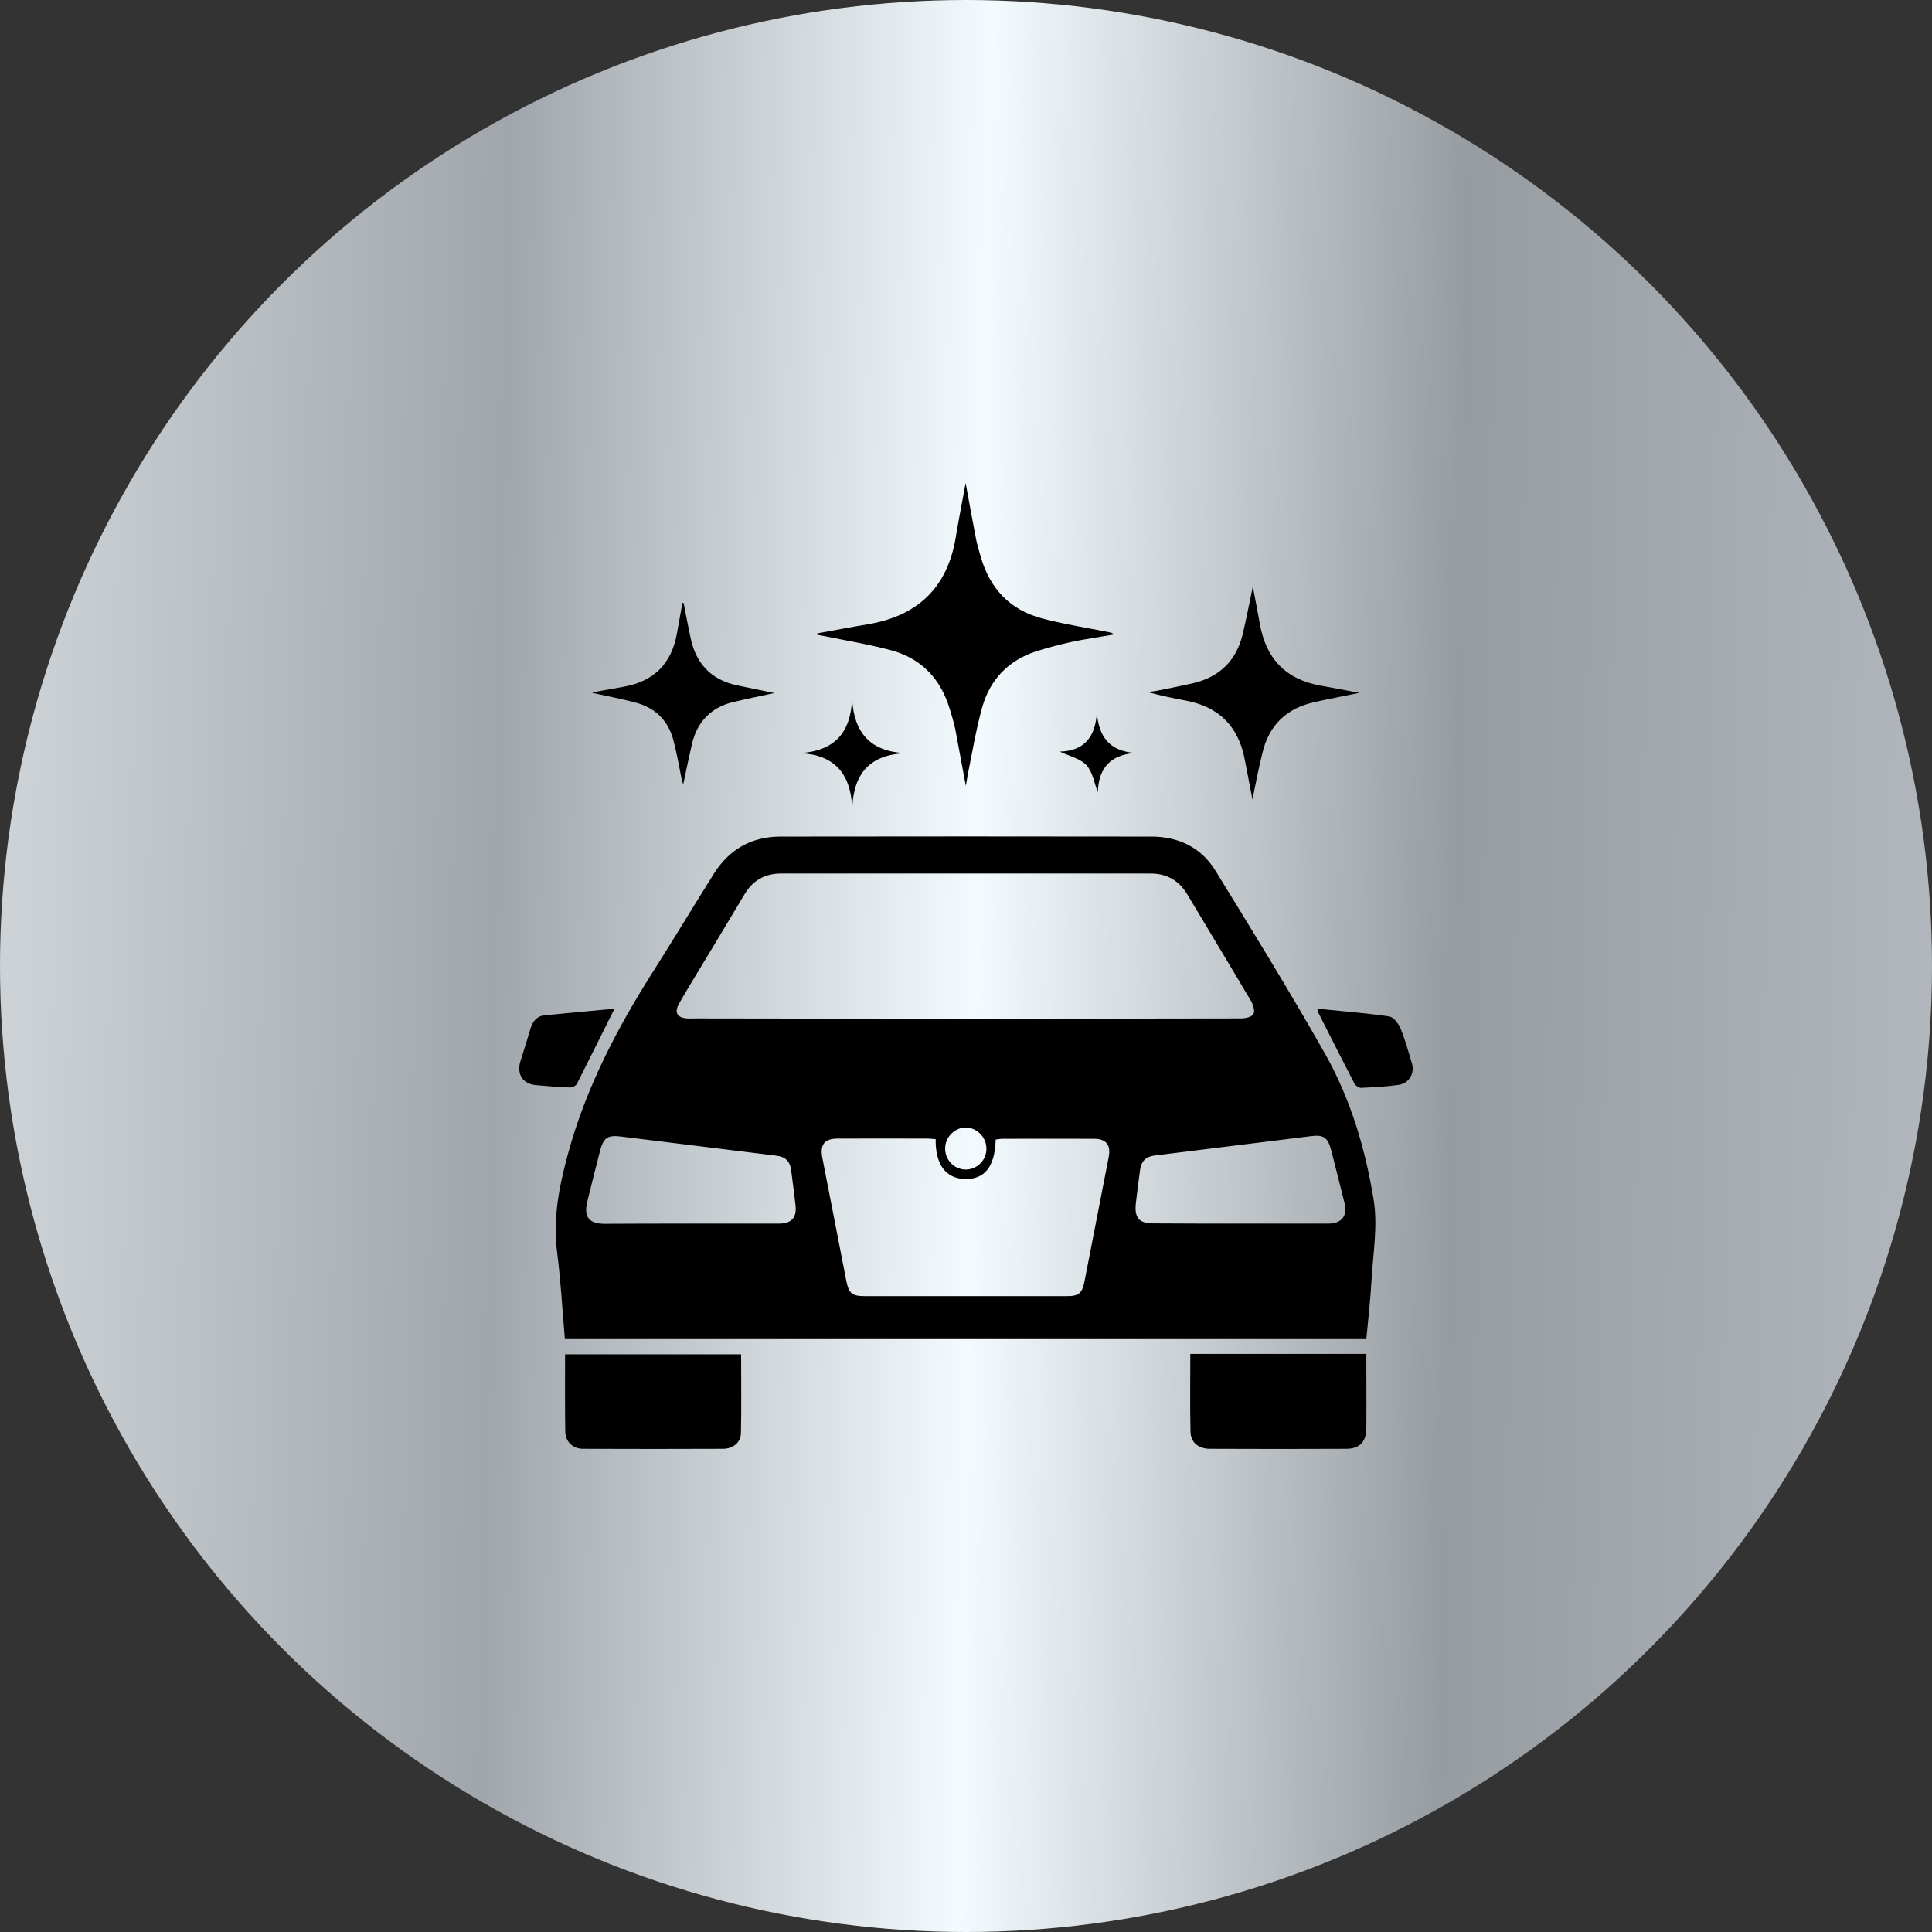
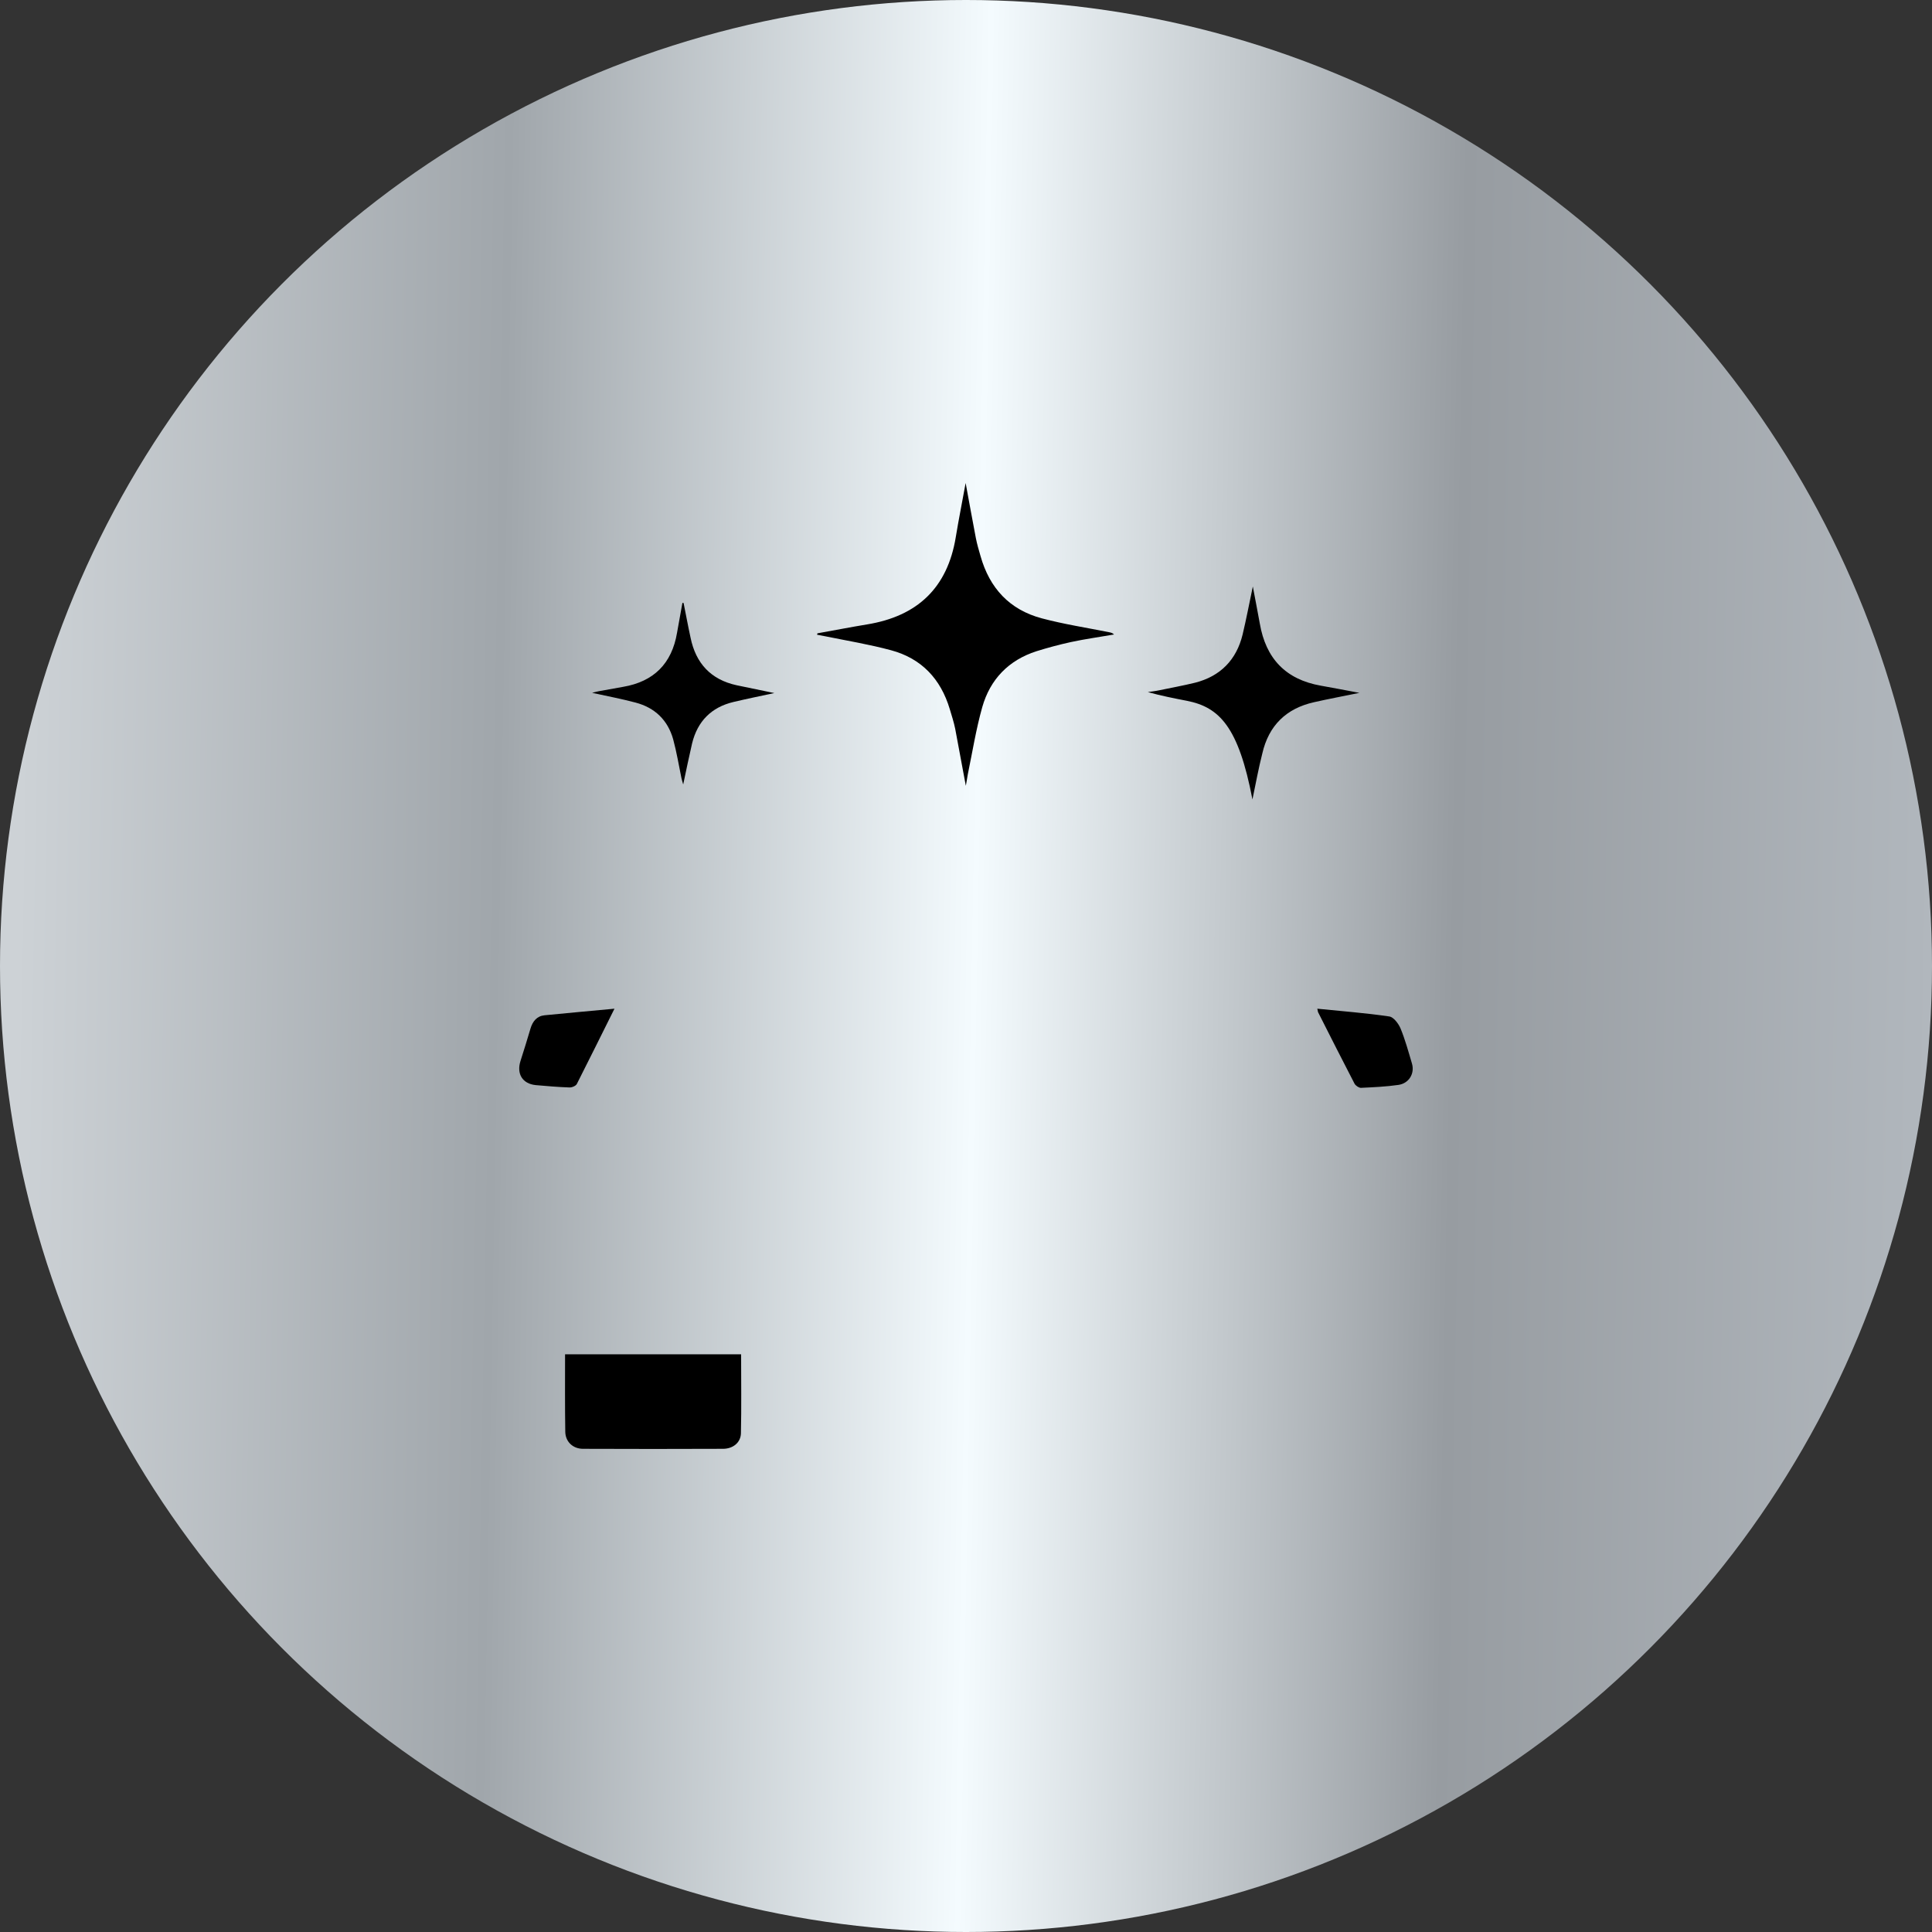
<svg xmlns="http://www.w3.org/2000/svg" width="80" height="80" viewBox="0 0 80 80" fill="none">
  <rect x="0" y="0" width="80" height="80" fill="#333333" stroke="none" />
  <circle cx="40" cy="40" r="40" fill="url(#paint0_linear_2233_9969)" />
-   <path d="M56.577 55.45C45.49 55.45 34.46 55.45 23.39 55.45C23.286 54.242 23.222 53.05 23.07 51.867C22.886 50.457 23.15 49.136 23.517 47.783C24.261 45.045 25.548 42.581 27.058 40.206C27.906 38.869 28.721 37.516 29.56 36.179C30.192 35.172 31.111 34.649 32.294 34.641C37.417 34.633 42.549 34.633 47.672 34.641C48.791 34.641 49.727 35.084 50.318 36.034C51.869 38.555 53.419 41.075 54.874 43.644C55.929 45.513 56.537 47.574 56.881 49.684C57.056 50.755 56.857 51.899 56.793 53.002C56.745 53.823 56.657 54.621 56.577 55.45ZM39.991 42.179C43.788 42.179 47.585 42.179 51.381 42.17C51.565 42.17 51.821 42.114 51.901 41.993C51.973 41.873 51.893 41.607 51.805 41.454C50.934 39.98 50.047 38.514 49.167 37.041C48.824 36.461 48.312 36.171 47.648 36.171C42.549 36.171 37.449 36.171 32.342 36.171C31.67 36.171 31.167 36.461 30.823 37.041C30.296 37.926 29.76 38.812 29.233 39.69C28.857 40.31 28.481 40.922 28.121 41.55C27.906 41.921 28.041 42.146 28.449 42.17C28.569 42.179 28.689 42.17 28.809 42.17C32.534 42.179 36.258 42.179 39.991 42.179ZM38.744 47.172C38.624 47.163 38.52 47.147 38.408 47.147C37.17 47.147 35.931 47.139 34.692 47.147C34.14 47.147 33.948 47.389 34.052 47.945C34.38 49.644 34.716 51.335 35.043 53.034C35.147 53.55 35.275 53.67 35.795 53.67C38.592 53.67 41.382 53.67 44.179 53.67C44.675 53.67 44.811 53.55 44.907 53.058C45.243 51.351 45.57 49.636 45.906 47.928C46.01 47.413 45.81 47.155 45.291 47.155C44.036 47.147 42.789 47.155 41.534 47.155C41.43 47.155 41.326 47.172 41.23 47.188C41.198 48.307 40.775 48.839 39.951 48.822C39.168 48.798 38.728 48.227 38.744 47.172ZM28.593 50.667C29.816 50.667 31.039 50.667 32.262 50.667C32.773 50.667 32.997 50.417 32.941 49.91C32.885 49.418 32.821 48.927 32.757 48.436C32.709 48.081 32.51 47.896 32.15 47.856C30 47.59 27.85 47.325 25.692 47.059C25.156 46.994 24.98 47.123 24.844 47.663C24.668 48.347 24.493 49.04 24.325 49.724C24.157 50.385 24.381 50.675 25.036 50.675C26.227 50.667 27.41 50.667 28.593 50.667ZM51.349 50.667C52.564 50.667 53.771 50.667 54.986 50.667C55.57 50.667 55.809 50.352 55.666 49.781C55.49 49.056 55.298 48.323 55.114 47.598C54.986 47.115 54.802 46.978 54.307 47.043C52.141 47.308 49.974 47.582 47.808 47.848C47.449 47.888 47.257 48.09 47.209 48.436C47.145 48.903 47.089 49.362 47.033 49.829C46.969 50.425 47.169 50.658 47.752 50.658C48.959 50.667 50.158 50.667 51.349 50.667ZM40.846 47.582C40.854 47.107 40.471 46.704 40.007 46.688C39.544 46.68 39.144 47.075 39.136 47.542C39.128 48.025 39.504 48.42 39.975 48.428C40.447 48.436 40.838 48.057 40.846 47.582Z" fill="black" />
  <path d="M33.846 26.225C34.533 26.104 35.221 25.967 35.908 25.855C37.978 25.516 39.233 24.349 39.577 22.239C39.697 21.498 39.849 20.765 39.985 20C40.129 20.781 40.264 21.53 40.408 22.279C40.456 22.529 40.528 22.77 40.6 23.02C40.976 24.357 41.807 25.251 43.142 25.605C44.053 25.847 44.988 25.991 45.916 26.177C45.988 26.193 46.059 26.201 46.131 26.273C45.532 26.378 44.932 26.459 44.341 26.587C43.861 26.692 43.382 26.821 42.918 26.966C41.767 27.336 41 28.126 40.672 29.285C40.416 30.195 40.264 31.146 40.073 32.072C40.049 32.2 40.033 32.329 39.993 32.539C39.833 31.693 39.697 30.936 39.553 30.179C39.497 29.905 39.409 29.632 39.329 29.366C38.954 28.11 38.154 27.264 36.899 26.926C36.004 26.684 35.077 26.531 34.166 26.346C34.054 26.322 33.942 26.306 33.83 26.282C33.846 26.257 33.846 26.241 33.846 26.225Z" fill="black" />
  <path d="M30.688 56.078C30.688 57.181 30.704 58.261 30.68 59.348C30.672 59.734 30.352 59.992 29.937 59.992C28.003 60 26.076 60 24.142 59.992C23.718 59.992 23.415 59.694 23.407 59.291C23.39 58.236 23.398 57.173 23.398 56.078C25.828 56.078 28.234 56.078 30.688 56.078Z" fill="black" />
-   <path d="M49.288 56.062C51.726 56.062 54.116 56.062 56.578 56.062C56.578 56.328 56.578 56.594 56.578 56.852C56.578 57.617 56.586 58.382 56.578 59.147C56.57 59.703 56.298 59.992 55.739 59.992C53.861 60.001 51.982 60.001 50.104 59.992C49.624 59.992 49.304 59.727 49.296 59.284C49.272 58.229 49.288 57.166 49.288 56.062Z" fill="black" />
-   <path d="M51.861 33.103C51.742 32.483 51.646 31.968 51.542 31.444C51.286 30.099 50.495 29.286 49.152 29.02C48.616 28.916 48.081 28.811 47.529 28.658C47.681 28.634 47.841 28.618 47.993 28.585C48.489 28.481 48.984 28.392 49.48 28.271C50.527 28.006 51.198 27.329 51.454 26.274C51.606 25.638 51.726 25.002 51.877 24.285C51.981 24.841 52.077 25.324 52.165 25.815C52.413 27.265 53.236 28.135 54.691 28.392C55.211 28.481 55.722 28.585 56.29 28.69C55.626 28.827 55.011 28.94 54.411 29.077C53.26 29.334 52.533 30.043 52.269 31.203C52.117 31.799 52.005 32.411 51.861 33.103Z" fill="black" />
+   <path d="M51.861 33.103C51.286 30.099 50.495 29.286 49.152 29.02C48.616 28.916 48.081 28.811 47.529 28.658C47.681 28.634 47.841 28.618 47.993 28.585C48.489 28.481 48.984 28.392 49.48 28.271C50.527 28.006 51.198 27.329 51.454 26.274C51.606 25.638 51.726 25.002 51.877 24.285C51.981 24.841 52.077 25.324 52.165 25.815C52.413 27.265 53.236 28.135 54.691 28.392C55.211 28.481 55.722 28.585 56.29 28.69C55.626 28.827 55.011 28.94 54.411 29.077C53.26 29.334 52.533 30.043 52.269 31.203C52.117 31.799 52.005 32.411 51.861 33.103Z" fill="black" />
  <path d="M28.306 24.969C28.402 25.444 28.49 25.927 28.594 26.402C28.81 27.465 29.433 28.142 30.504 28.375C31.008 28.48 31.512 28.585 32.063 28.698C31.464 28.826 30.912 28.939 30.369 29.068C29.457 29.285 28.882 29.865 28.658 30.783C28.53 31.331 28.418 31.879 28.29 32.483C28.258 32.37 28.234 32.297 28.218 32.225C28.107 31.685 28.019 31.146 27.875 30.614C27.651 29.817 27.115 29.302 26.316 29.092C25.741 28.939 25.149 28.826 24.518 28.689C24.637 28.657 24.725 28.633 24.821 28.617C25.149 28.561 25.477 28.496 25.805 28.44C27.067 28.223 27.819 27.482 28.035 26.201C28.107 25.79 28.186 25.372 28.258 24.961C28.274 24.969 28.29 24.969 28.306 24.969Z" fill="black" />
  <path d="M25.444 41.768C24.901 42.855 24.397 43.877 23.886 44.884C23.846 44.965 23.678 45.037 23.574 45.029C23.11 45.013 22.647 44.973 22.183 44.932C21.632 44.876 21.384 44.465 21.552 43.934C21.696 43.491 21.832 43.04 21.967 42.589C22.055 42.291 22.231 42.074 22.543 42.041C23.486 41.945 24.445 41.864 25.444 41.768Z" fill="black" />
  <path d="M54.547 41.768C55.562 41.872 56.553 41.945 57.528 42.09C57.704 42.114 57.904 42.38 57.992 42.581C58.184 43.048 58.32 43.547 58.464 44.031C58.591 44.449 58.344 44.86 57.904 44.924C57.392 44.997 56.873 45.021 56.353 45.045C56.265 45.045 56.138 44.957 56.09 44.876C55.586 43.902 55.09 42.927 54.595 41.945C54.571 41.913 54.571 41.872 54.547 41.768Z" fill="black" />
-   <path d="M33.117 31.186C34.54 31.098 35.227 30.357 35.283 28.939C35.363 30.349 36.043 31.122 37.489 31.186C36.043 31.251 35.355 32 35.291 33.433C35.211 32.024 34.556 31.251 33.117 31.186Z" fill="black" />
-   <path d="M43.885 31.122C44.892 31.098 45.355 30.518 45.419 29.512C45.499 30.502 45.939 31.106 47.01 31.179C45.955 31.251 45.483 31.839 45.459 32.806C45.307 32.419 45.244 31.96 44.988 31.686C44.74 31.412 44.292 31.316 43.885 31.122Z" fill="black" />
  <defs>
    <linearGradient id="paint0_linear_2233_9969" x1="0.708" y1="40" x2="79.975" y2="41.404" gradientUnits="userSpaceOnUse">
      <stop stop-color="#CDD2D6" />
      <stop offset="0.25" stop-color="#A0A6AB" />
      <stop offset="0.5" stop-color="#F4FBFE" />
      <stop offset="0.75" stop-color="#979CA1" />
      <stop offset="1" stop-color="#B1B7BD" />
    </linearGradient>
  </defs>
</svg>